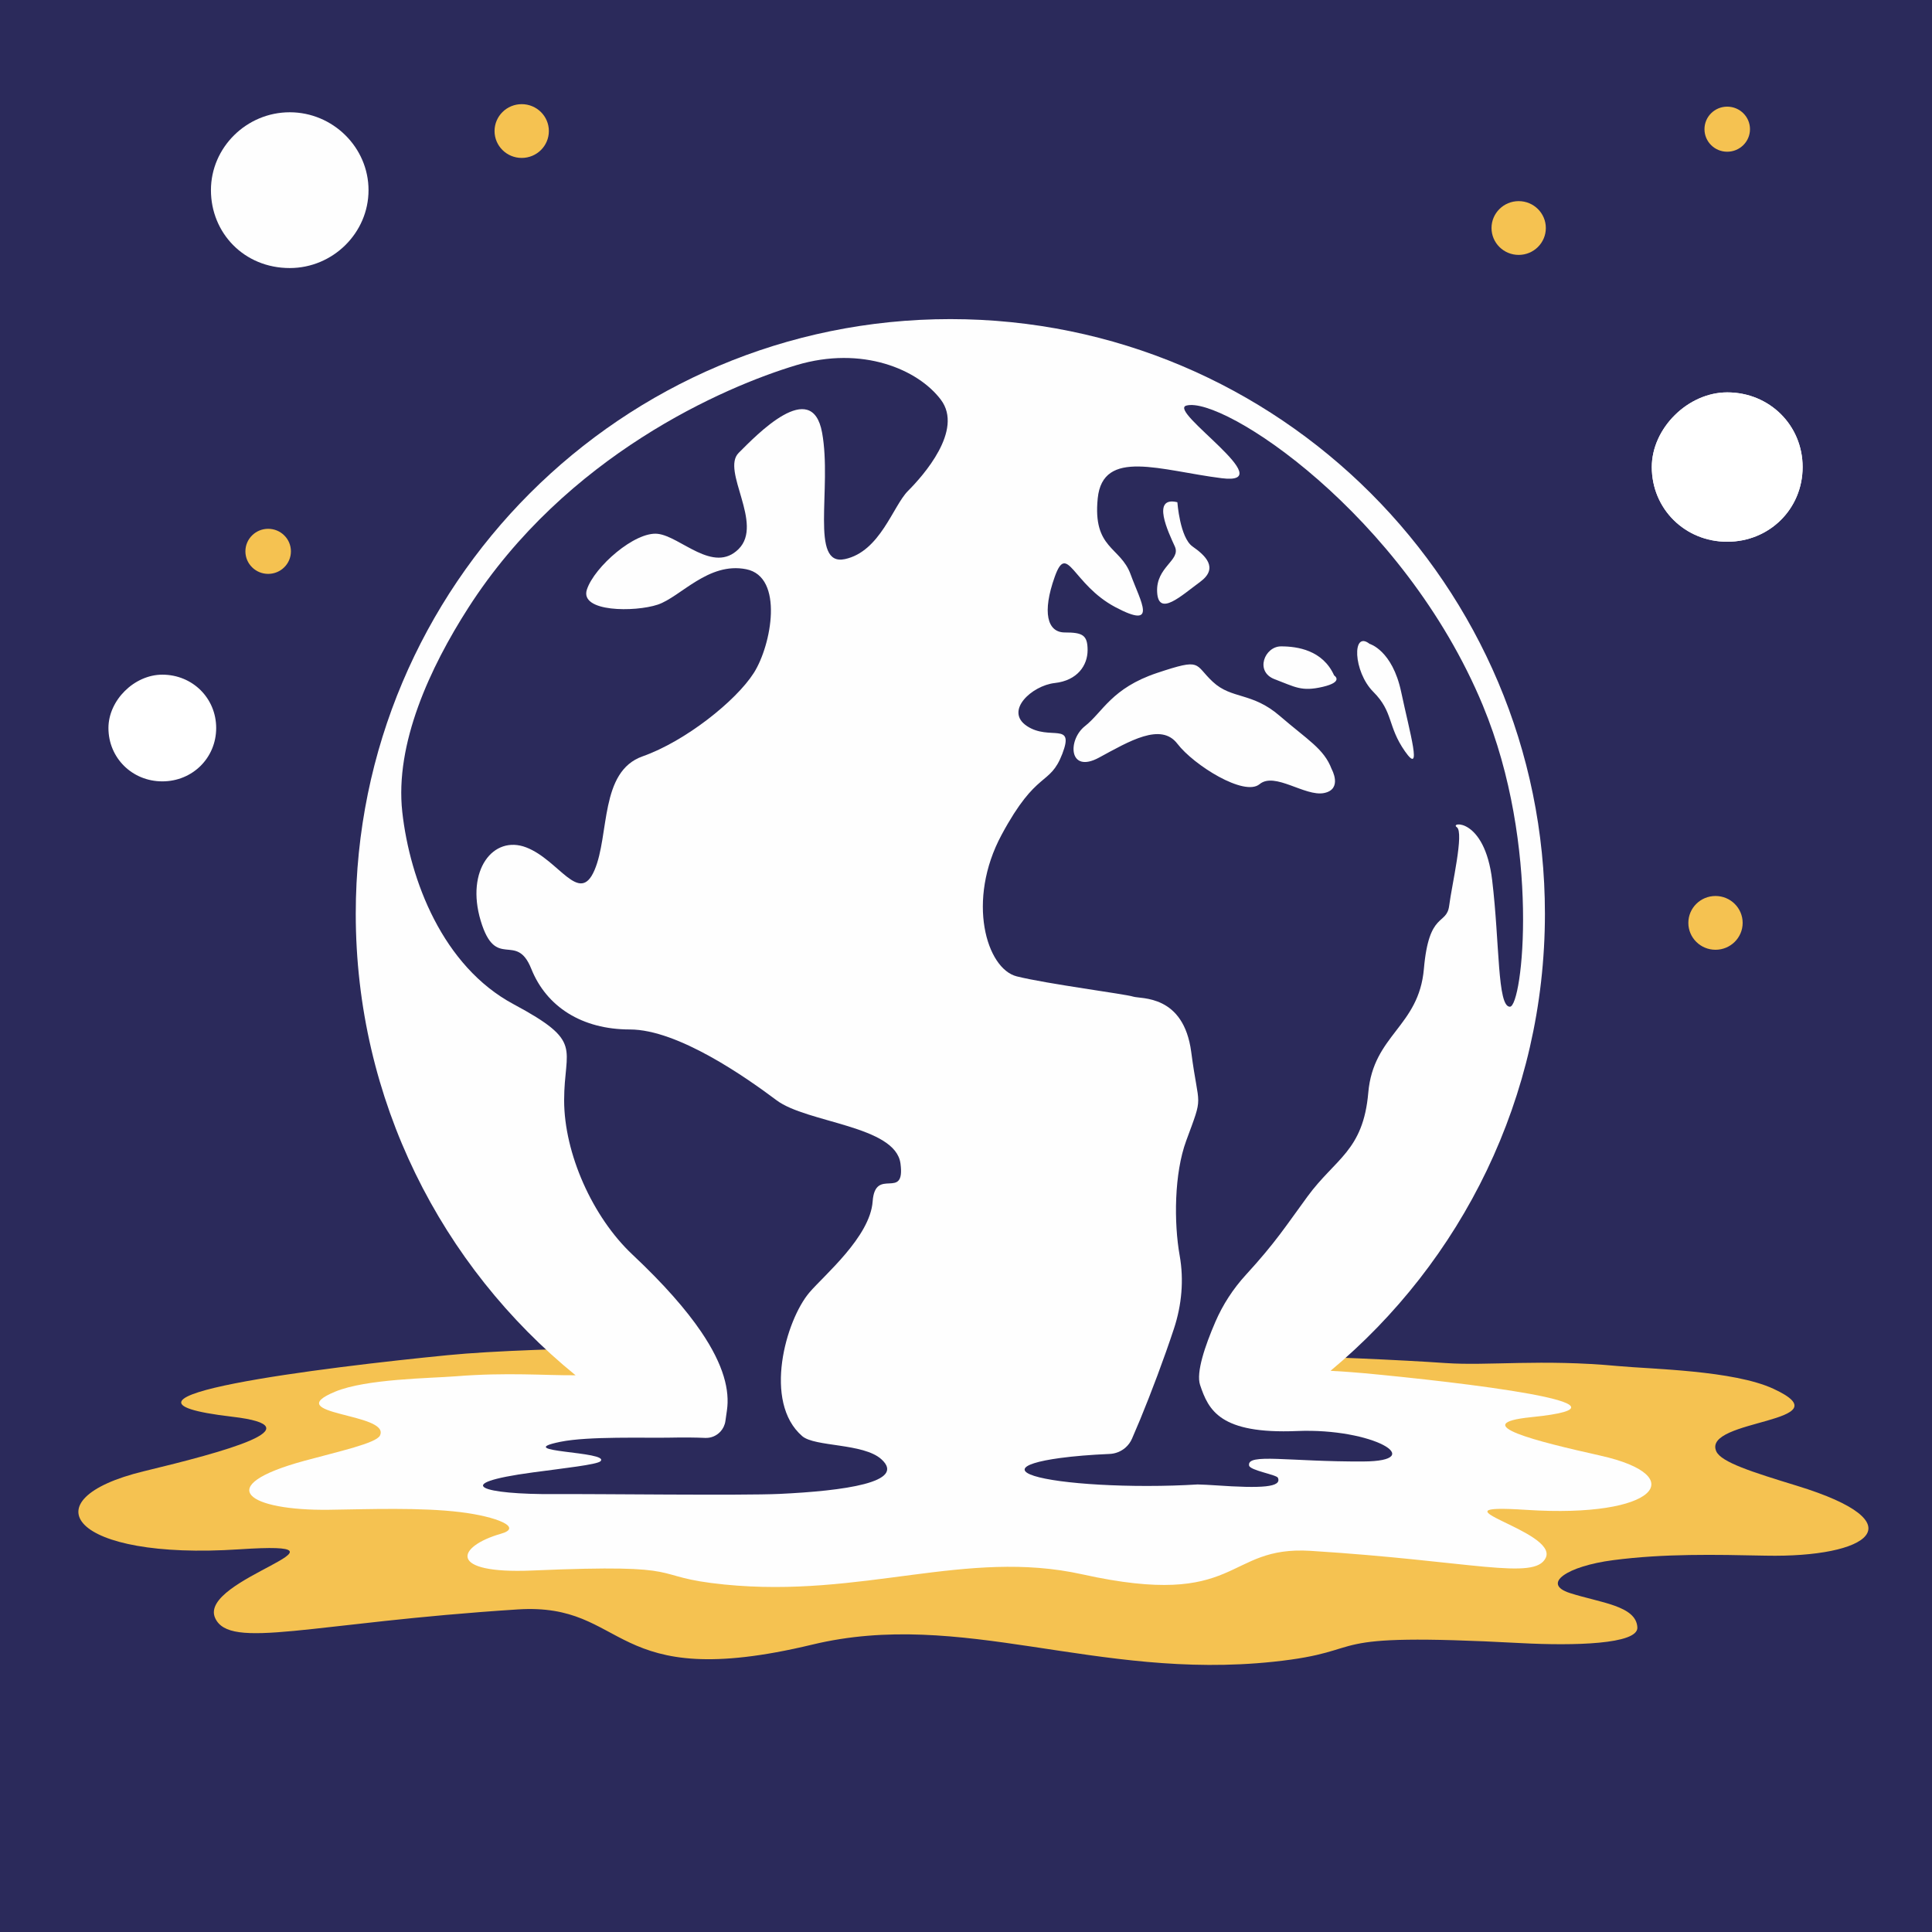
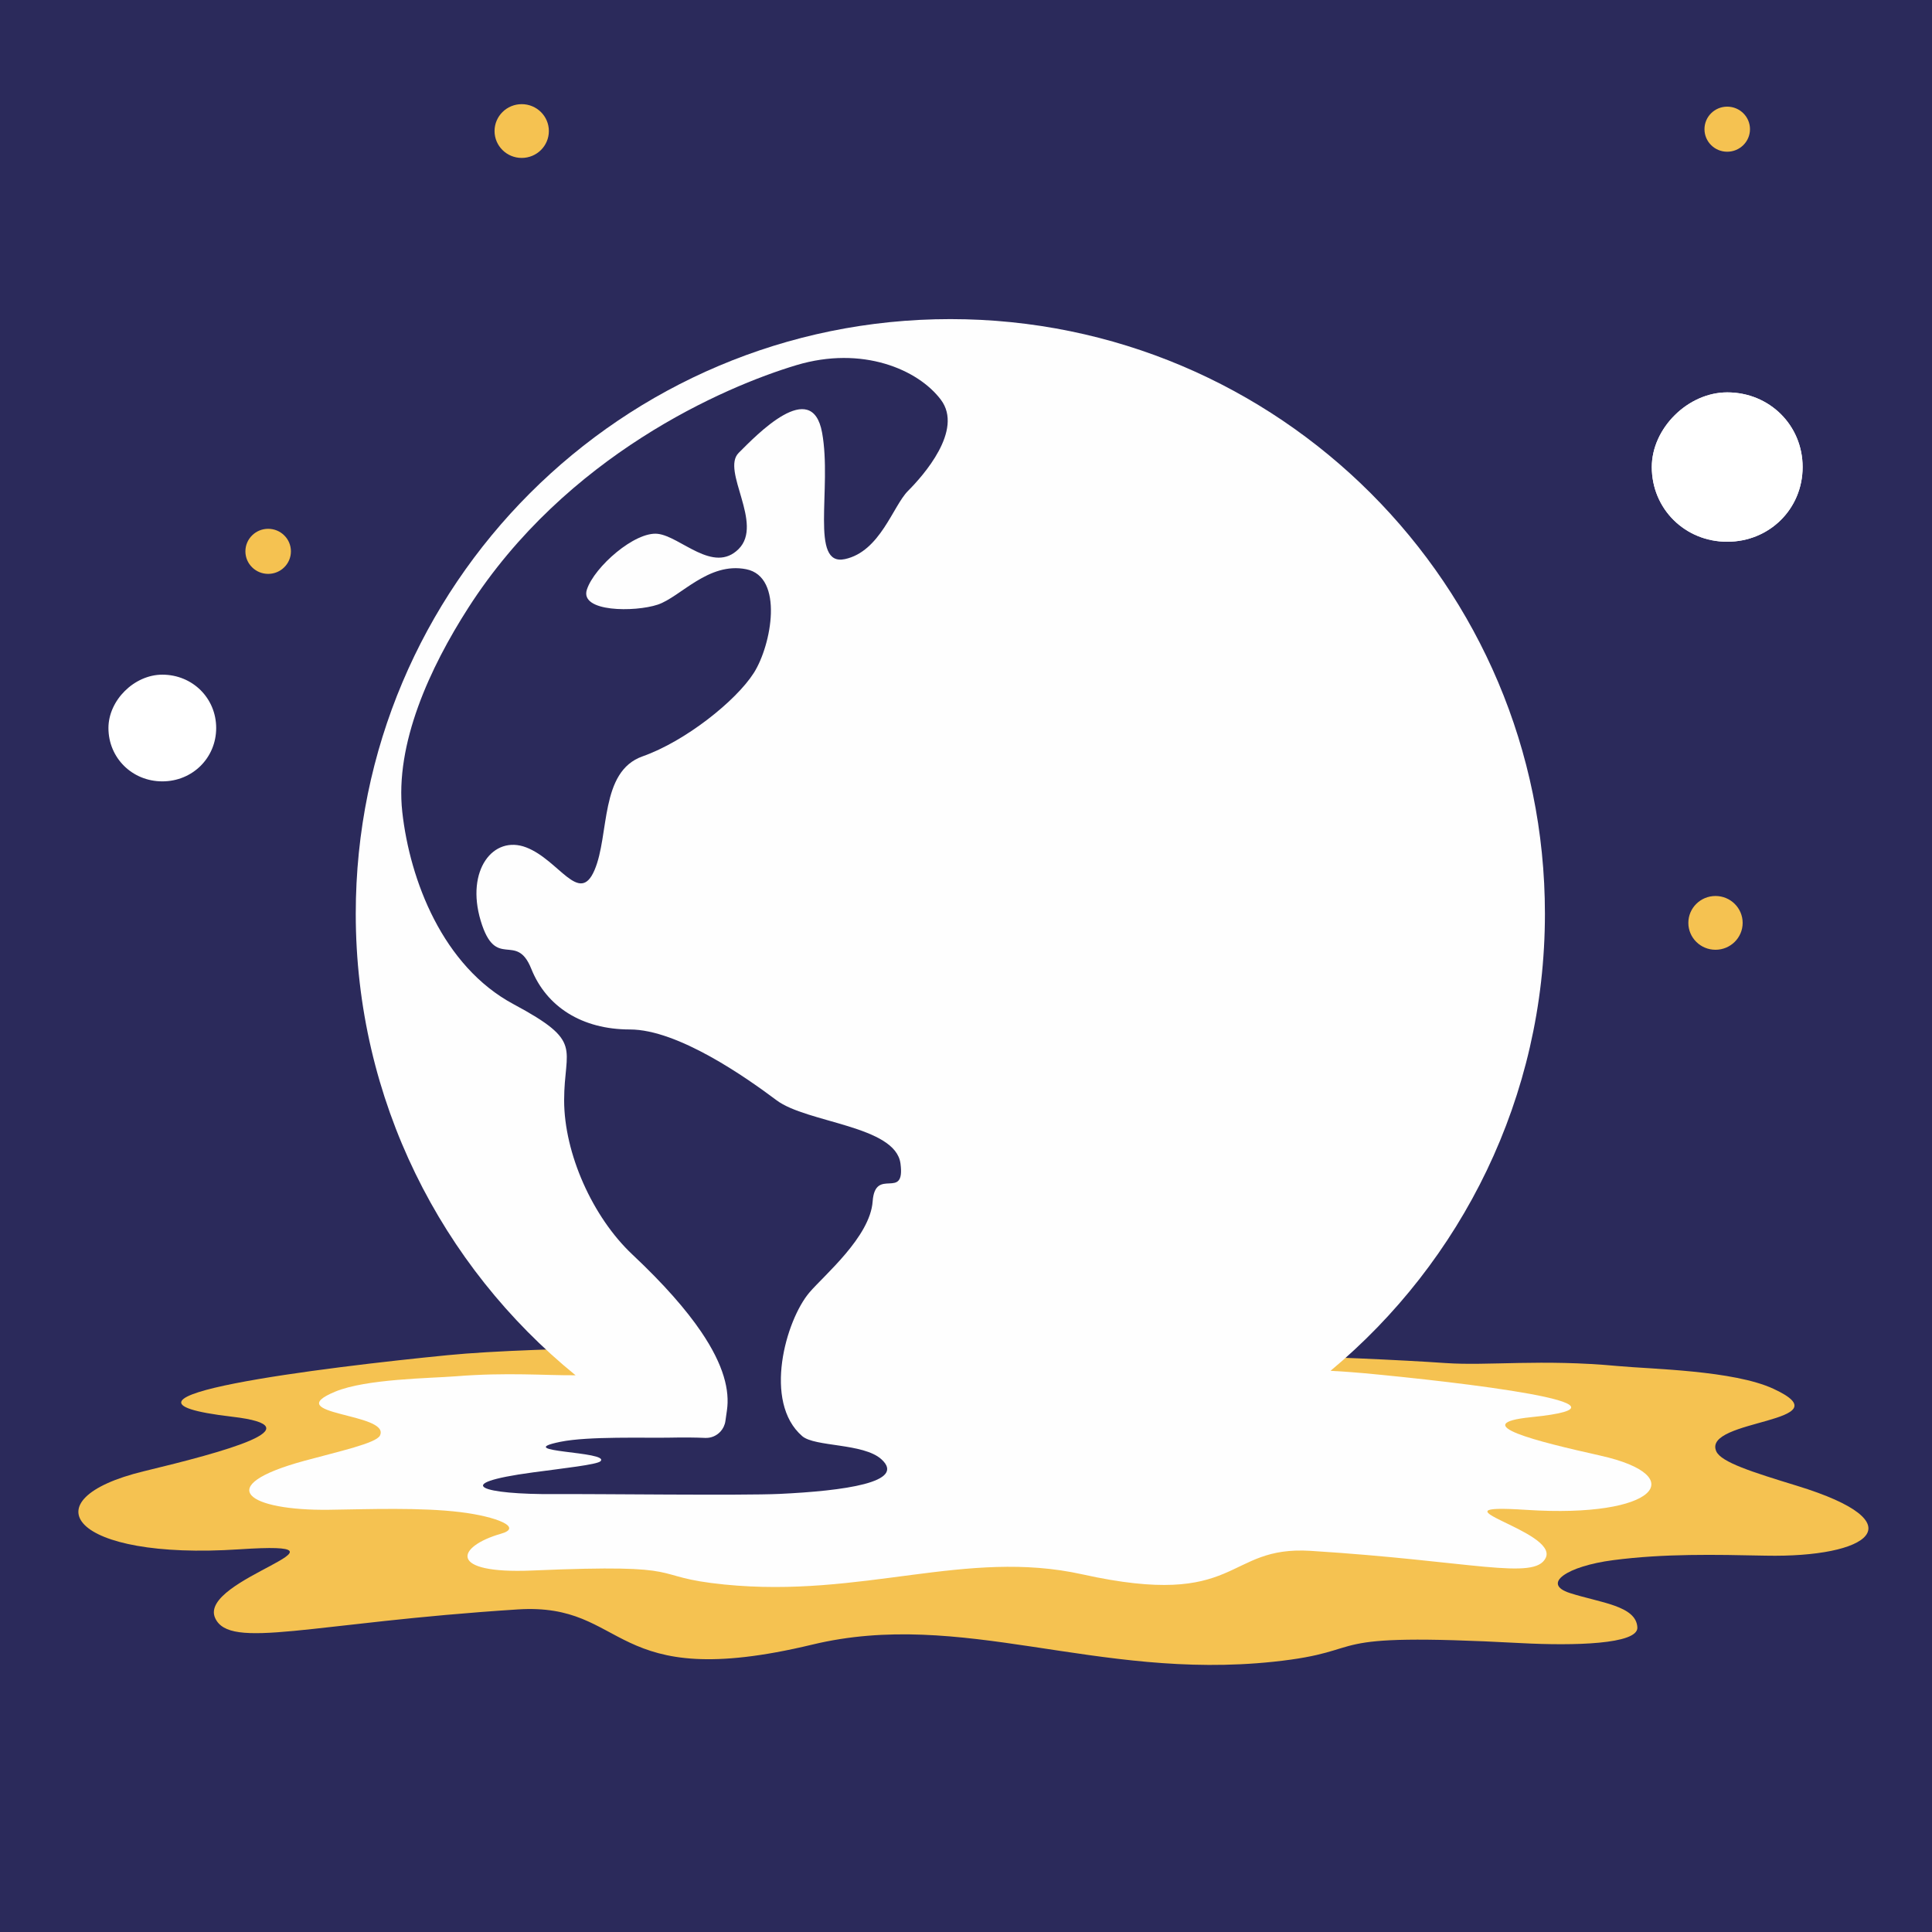
<svg xmlns="http://www.w3.org/2000/svg" xml:space="preserve" width="70.155mm" height="70.155mm" version="1.1" style="shape-rendering:geometricPrecision; text-rendering:geometricPrecision; image-rendering:optimizeQuality; fill-rule:evenodd; clip-rule:evenodd" viewBox="0 0 2611.9 2611.9">
  <defs>
    <style type="text/css">
   
    .fil2 {fill:#FEFEFE}
    .fil0 {fill:#009881}
    .fil3 {fill:#2B2A5B}
    .fil1 {fill:#F5C251}
    .fil5 {fill:#FEFEFE;fill-rule:nonzero}
    .fil7 {fill:#F5C251;fill-rule:nonzero}
    .fil4 {fill:#F5C251;fill-rule:nonzero}
    .fil6 {fill:white;fill-rule:nonzero}
   
  </style>
  </defs>
  <g id="Layer_x0020_1">
    <g id="_2071562272752">
      <rect class="fil0" x="-0" y="-0" width="2611.9" height="2611.9" />
      <path class="fil1" d="M1954.13 1842.72c57.76,4.03 129.74,-5.64 233.37,4.07 44.62,4.18 155.95,5.69 210.1,30.76 99.81,46.22 -97.2,40.49 -77.31,84.58 6.63,14.7 48.47,27.95 108.93,46.48 165.33,50.68 96.95,97.34 -42.19,94.51 -68.82,-1.4 -136.82,-2.96 -206.29,6.1 -61.81,8.05 -97.45,31.87 -58.34,44.45 40.79,13.12 89.9,17.04 91.18,46.58 0.99,22.8 -86.28,24.86 -157.31,21.09 -286.74,-15.24 -194.62,10.41 -334.75,25.2 -240.37,25.37 -420.82,-71.88 -623.32,-23.19 -277.17,66.64 -246.94,-57.29 -398.42,-47.54 -280.54,18.05 -389.14,55.45 -408.95,11.55 -23.81,-52.79 213.12,-104.77 32.78,-92.82 -227.32,15.07 -287.11,-67.31 -129.08,-105.55 109.54,-26.51 234.89,-60.17 119.51,-73.68 -215.58,-25.23 127.44,-67.15 291.1,-83.22 243.36,-23.91 1105.87,-6.38 1348.99,10.63z" />
      <path class="fil2" d="M2163.58 1967.85c-85.12,-18.98 -182.54,-43.02 -93.05,-52.01 167.22,-16.82 -99.17,-47.49 -226.25,-59.37 -12.97,-1.21 -28.29,-2.29 -45.49,-3.27 177.08,-147.45 289.82,-369.53 289.82,-617.97 0,-443.95 -359.9,-803.83 -803.83,-803.83 -443.95,0 -803.83,359.88 -803.83,803.83 0,251.85 115.87,476.62 297.17,624.02 -41.49,0.32 -92.57,-4.15 -161.88,1.37 -34.62,2.75 -121.01,3.37 -162.95,20.7 -77.28,31.95 75.6,28.72 60.34,59.48 -5.09,10.27 -54.88,21.25 -101.74,33.98 -128.13,34.82 -74.87,67.74 33.1,66.3 53.42,-0.72 123.56,-3.42 177.51,3.19 48,5.87 85.24,20.5 54.94,29.15 -60.29,17.21 -73.72,54.75 42.1,49.78 222.48,-9.54 151.09,8.05 259.9,18.94 186.65,18.69 326.32,-48.65 483.68,-13.79 215.39,47.71 191.45,-39.13 309.04,-31.72 217.81,13.7 302.24,40.31 317.43,9.66 18.27,-36.85 -165.8,-74.14 -25.8,-65.07 176.5,11.43 222.58,-45.98 99.78,-73.35z" />
      <path class="fil0" d="M1142.14 755.89c47.86,-10.25 64.96,-71.79 85.47,-92.3 20.51,-20.52 75.21,-82.06 44.44,-123.08 -30.76,-41.03 -106.34,-73.57 -195.42,-46.85 -98.03,29.41 -311.31,121.96 -443.57,328.13 -51.65,80.51 -99.45,183.68 -89.2,275.97 10.26,92.32 54.7,208.55 150.43,259.83 95.72,51.27 68.37,58.11 68.37,129.9 0,71.79 38.41,157.91 92.31,208.55 42.87,40.28 72.72,74.66 92.79,104.17 31.18,45.85 38.78,79.97 35.02,106.29l-2.09 14.64c-0.79,5.54 -3.24,10.48 -6.79,14.31 -5.12,5.55 -12.53,8.85 -20.59,8.49 -12.76,-0.58 -28.7,-0.77 -48.8,-0.35 -31.12,0.65 -109.12,-2.1 -146.83,5.6 -69.48,14.21 67.87,12.65 54.11,26.29 -4.59,4.54 -49.34,9.44 -91.46,15.11 -115.17,15.51 -67.38,30.04 29.63,29.31 53.72,-0.4 253.81,2.11 304.08,-0.26 86.42,-4.08 172.21,-15.63 137.45,-46.91 -24.36,-21.91 -89.89,-16.45 -106.97,-31.2 -53.42,-46.14 -22.15,-156.75 9.76,-194.22 19.83,-23.28 82.05,-75.21 85.47,-123.08 3.42,-47.86 44.45,0 37.61,-51.28 -6.84,-51.28 -126.49,-54.7 -167.51,-85.47 -41.03,-30.76 -133.33,-95.72 -198.29,-95.72 -64.95,0 -112.82,-30.76 -133.33,-82.04 -20.51,-51.28 -47.86,3.42 -68.37,-64.96 -20.51,-68.37 17.09,-116.23 61.54,-99.14 44.44,17.1 71.79,78.64 92.31,30.77 20.51,-47.86 6.84,-133.33 64.96,-153.85 58.12,-20.51 126.49,-75.2 150.42,-112.81 23.93,-37.61 41.02,-129.92 -10.26,-140.17 -51.28,-10.26 -88.89,37.61 -119.65,47.86 -30.77,10.25 -105.98,10.25 -95.72,-20.51 10.26,-30.78 64.96,-78.64 95.72,-75.22 30.77,3.43 75.21,54.71 109.4,20.51 34.18,-34.18 -23.93,-105.98 0,-129.91 23.93,-23.93 99.14,-102.57 112.82,-27.35 13.67,75.21 -17.09,181.19 30.77,170.94z" />
      <path class="fil0" d="M1899.39 1015.72c-23.93,-34.18 -15.39,-52.99 -42.74,-80.35 -27.35,-27.34 -29.07,-83.76 -5.12,-64.95 0,0 30.76,8.54 42.73,64.95 11.97,56.42 29.06,114.53 5.13,80.35zm-111.11 -87.18c-29.07,6.83 -37.61,0 -64.96,-10.25 -27.35,-10.25 -13.68,-44.45 8.54,-44.45 22.23,0 56.42,5.13 71.79,39.32 0,0 13.68,8.54 -15.37,15.39zm1.71 143.58c-25.64,5.13 -66.67,-29.07 -87.18,-11.97 -20.52,17.1 -88.89,-25.64 -111.11,-54.69 -22.22,-29.07 -64.96,-3.42 -105.98,18.8 -41.03,22.22 -42.74,-23.93 -18.81,-42.73 23.93,-18.81 35.89,-51.28 97.43,-71.79 61.54,-20.52 49.57,-11.97 75.22,11.95 25.64,23.95 52.99,13.68 90.6,46.17 37.6,32.47 59.83,44.44 70.08,71.79 0,0 15.37,27.35 -10.26,32.47zm-201.71 -333.32c-8.54,-18.81 -32.47,-68.38 3.42,-59.84 0,0 3.43,47.87 20.51,59.84 17.1,11.95 35.89,29.05 10.25,47.86 -25.64,18.8 -56.4,47.86 -58.12,13.68 -1.71,-34.2 32.48,-42.74 23.93,-61.54zm416.51 215.14c-107.85,-259.76 -352.43,-419.27 -401.04,-405.59 -25.54,7.19 129.83,108.39 47.78,98.14 -82.05,-10.25 -160.68,-41.02 -167.51,27.35 -6.85,68.37 30.76,64.96 44.44,102.57 13.67,37.6 37.61,75.2 -20.51,44.44 -58.11,-30.77 -64.96,-88.89 -82.04,-41.03 -17.1,47.86 -10.27,75.21 13.66,75.21 23.93,0 30.77,3.43 30.77,23.93 0,20.51 -13.67,41.03 -44.44,44.44 -30.77,3.42 -68.38,37.61 -37.61,58.13 30.76,20.51 64.94,-6.84 47.86,37.61 -17.1,44.44 -34.2,20.51 -82.06,109.4 -47.86,88.88 -20.51,181.19 20.52,191.44 41.02,10.25 147.01,23.93 157.26,27.35 10.25,3.41 68.37,-3.42 78.62,75.22 10.25,78.62 17.1,54.69 -6.83,119.65 -16.33,44.32 -16.74,110.9 -8.83,155.25 5.88,33.01 2.76,66.96 -7.76,98.81 -13.57,41.14 -30.74,86.5 -45.6,122.6 -2.8,6.82 -7.15,16.95 -11.05,25.99 -2.07,4.82 -5.18,8.99 -8.98,12.3 -5.83,5.05 -13.31,8.12 -21.31,8.46 -0.07,0 -0.15,0.01 -0.22,0.01 -25.45,1.09 -48.22,3 -66.62,5.48 -29.7,4 -48.07,9.51 -48.07,15.61 0,12.24 74.07,22.17 165.44,22.17 24.49,0 47.56,-0.75 68.45,-2.03 7.59,0.23 15.48,0.59 23.61,1.16 64.13,4.45 90.26,2.55 84.94,-10.14 -1.77,-4.24 -37.76,-9.93 -39,-16.56 -3.2,-17.1 53.66,-5.04 154.21,-5.51 88.74,-0.41 13.25,-45.43 -89.32,-41.17 -104.22,4.34 -119.74,-28.13 -131.14,-62.31 -5.59,-16.78 6.65,-52.76 20.58,-85.07 10.1,-23.43 24.15,-45.02 41.39,-63.83 40.41,-44.08 53.94,-65.89 83.36,-106.02 37.61,-51.27 75.21,-61.52 82.06,-140.16 6.83,-78.64 68.37,-88.89 75.2,-167.51 6.85,-78.64 30.78,-58.11 34.2,-85.47 3.41,-27.35 20.51,-99.15 10.25,-105.98 -10.25,-6.85 37.61,-13.69 47.86,71.79 10.25,85.47 6.83,170.94 23.93,170.94 17.1,0 42.27,-217.39 -36.47,-407.07z" />
      <rect class="fil3" x="-0" y="-0" width="2611.9" height="2611.9" />
      <path class="fil1" d="M1954.13 1842.72c57.76,4.03 129.74,-5.64 233.37,4.07 44.62,4.18 155.95,5.69 210.1,30.76 99.81,46.22 -97.2,40.49 -77.31,84.58 6.63,14.7 48.47,27.95 108.93,46.48 165.33,50.68 96.95,97.34 -42.19,94.51 -68.82,-1.4 -136.82,-2.96 -206.29,6.1 -61.81,8.05 -97.45,31.87 -58.34,44.45 40.79,13.12 89.9,17.04 91.18,46.58 0.99,22.8 -86.28,24.86 -157.31,21.09 -286.74,-15.24 -194.62,10.41 -334.75,25.2 -240.37,25.37 -420.82,-71.88 -623.32,-23.19 -277.17,66.64 -246.94,-57.29 -398.42,-47.54 -280.54,18.05 -389.14,55.45 -408.95,11.55 -23.81,-52.79 213.12,-104.77 32.78,-92.82 -227.32,15.07 -287.11,-67.31 -129.08,-105.55 109.54,-26.51 234.89,-60.17 119.51,-73.68 -215.58,-25.23 127.44,-67.15 291.1,-83.22 243.36,-23.91 1105.87,-6.38 1348.99,10.63z" />
      <path class="fil2" d="M2163.58 1967.85c-85.12,-18.98 -182.54,-43.02 -93.05,-52.01 167.22,-16.82 -99.17,-47.49 -226.25,-59.37 -12.97,-1.21 -28.29,-2.29 -45.49,-3.27 177.08,-147.45 289.82,-369.53 289.82,-617.97 0,-443.95 -359.9,-803.83 -803.83,-803.83 -443.95,0 -803.83,359.88 -803.83,803.83 0,251.85 115.87,476.62 297.17,624.02 -41.49,0.32 -92.57,-4.15 -161.88,1.37 -34.62,2.75 -121.01,3.37 -162.95,20.7 -77.28,31.95 75.6,28.72 60.34,59.48 -5.09,10.27 -54.88,21.25 -101.74,33.98 -128.13,34.82 -74.87,67.74 33.1,66.3 53.42,-0.72 123.56,-3.42 177.51,3.19 48,5.87 85.24,20.5 54.94,29.15 -60.29,17.21 -73.72,54.75 42.1,49.78 222.48,-9.54 151.09,8.05 259.9,18.94 186.65,18.69 326.32,-48.65 483.68,-13.79 215.39,47.71 191.45,-39.13 309.04,-31.72 217.81,13.7 302.24,40.31 317.43,9.66 18.27,-36.85 -165.8,-74.14 -25.8,-65.07 176.5,11.43 222.58,-45.98 99.78,-73.35z" />
      <path class="fil3" d="M1142.14 755.89c47.86,-10.25 64.96,-71.79 85.47,-92.3 20.51,-20.52 75.21,-82.06 44.44,-123.08 -30.76,-41.03 -106.34,-73.57 -195.42,-46.85 -98.03,29.41 -311.31,121.96 -443.57,328.13 -51.65,80.51 -99.45,183.68 -89.2,275.97 10.26,92.32 54.7,208.55 150.43,259.83 95.72,51.27 68.37,58.11 68.37,129.9 0,71.79 38.41,157.91 92.31,208.55 42.87,40.28 72.72,74.66 92.79,104.17 31.18,45.85 38.78,79.97 35.02,106.29l-2.09 14.64c-0.79,5.54 -3.24,10.48 -6.79,14.31 -5.12,5.55 -12.53,8.85 -20.59,8.49 -12.76,-0.58 -28.7,-0.77 -48.8,-0.35 -31.12,0.65 -109.12,-2.1 -146.83,5.6 -69.48,14.21 67.87,12.65 54.11,26.29 -4.59,4.54 -49.34,9.44 -91.46,15.11 -115.17,15.51 -67.38,30.04 29.63,29.31 53.72,-0.4 253.81,2.11 304.08,-0.26 86.42,-4.08 172.21,-15.63 137.45,-46.91 -24.36,-21.91 -89.89,-16.45 -106.97,-31.2 -53.42,-46.14 -22.15,-156.75 9.76,-194.22 19.83,-23.28 82.05,-75.21 85.47,-123.08 3.42,-47.86 44.45,0 37.61,-51.28 -6.84,-51.28 -126.49,-54.7 -167.51,-85.47 -41.03,-30.76 -133.33,-95.72 -198.29,-95.72 -64.95,0 -112.82,-30.76 -133.33,-82.04 -20.51,-51.28 -47.86,3.42 -68.37,-64.96 -20.51,-68.37 17.09,-116.23 61.54,-99.14 44.44,17.1 71.79,78.64 92.31,30.77 20.51,-47.86 6.84,-133.33 64.96,-153.85 58.12,-20.51 126.49,-75.2 150.42,-112.81 23.93,-37.61 41.02,-129.92 -10.26,-140.17 -51.28,-10.26 -88.89,37.61 -119.65,47.86 -30.77,10.25 -105.98,10.25 -95.72,-20.51 10.26,-30.78 64.96,-78.64 95.72,-75.22 30.77,3.43 75.21,54.71 109.4,20.51 34.18,-34.18 -23.93,-105.98 0,-129.91 23.93,-23.93 99.14,-102.57 112.82,-27.35 13.67,75.21 -17.09,181.19 30.77,170.94z" />
-       <path class="fil3" d="M1899.39 1015.72c-23.93,-34.18 -15.39,-52.99 -42.74,-80.35 -27.35,-27.34 -29.07,-83.76 -5.12,-64.95 0,0 30.76,8.54 42.73,64.95 11.97,56.42 29.06,114.53 5.13,80.35zm-111.11 -87.18c-29.07,6.83 -37.61,0 -64.96,-10.25 -27.35,-10.25 -13.68,-44.45 8.54,-44.45 22.23,0 56.42,5.13 71.79,39.32 0,0 13.68,8.54 -15.37,15.39zm1.71 143.58c-25.64,5.13 -66.67,-29.07 -87.18,-11.97 -20.52,17.1 -88.89,-25.64 -111.11,-54.69 -22.22,-29.07 -64.96,-3.42 -105.98,18.8 -41.03,22.22 -42.74,-23.93 -18.81,-42.73 23.93,-18.81 35.89,-51.28 97.43,-71.79 61.54,-20.52 49.57,-11.97 75.22,11.95 25.64,23.95 52.99,13.68 90.6,46.17 37.6,32.47 59.83,44.44 70.08,71.79 0,0 15.37,27.35 -10.26,32.47zm-201.71 -333.32c-8.54,-18.81 -32.47,-68.38 3.42,-59.84 0,0 3.43,47.87 20.51,59.84 17.1,11.95 35.89,29.05 10.25,47.86 -25.64,18.8 -56.4,47.86 -58.12,13.68 -1.71,-34.2 32.48,-42.74 23.93,-61.54zm416.51 215.14c-107.85,-259.76 -352.43,-419.27 -401.04,-405.59 -25.54,7.19 129.83,108.39 47.78,98.14 -82.05,-10.25 -160.68,-41.02 -167.51,27.35 -6.85,68.37 30.76,64.96 44.44,102.57 13.67,37.6 37.61,75.2 -20.51,44.44 -58.11,-30.77 -64.96,-88.89 -82.04,-41.03 -17.1,47.86 -10.27,75.21 13.66,75.21 23.93,0 30.77,3.43 30.77,23.93 0,20.51 -13.67,41.03 -44.44,44.44 -30.77,3.42 -68.38,37.61 -37.61,58.13 30.76,20.51 64.94,-6.84 47.86,37.61 -17.1,44.44 -34.2,20.51 -82.06,109.4 -47.86,88.88 -20.51,181.19 20.52,191.44 41.02,10.25 147.01,23.93 157.26,27.35 10.25,3.41 68.37,-3.42 78.62,75.22 10.25,78.62 17.1,54.69 -6.83,119.65 -16.33,44.32 -16.74,110.9 -8.83,155.25 5.88,33.01 2.76,66.96 -7.76,98.81 -13.57,41.14 -30.74,86.5 -45.6,122.6 -2.8,6.82 -7.15,16.95 -11.05,25.99 -2.07,4.82 -5.18,8.99 -8.98,12.3 -5.83,5.05 -13.31,8.12 -21.31,8.46 -0.07,0 -0.15,0.01 -0.22,0.01 -25.45,1.09 -48.22,3 -66.62,5.48 -29.7,4 -48.07,9.51 -48.07,15.61 0,12.24 74.07,22.17 165.44,22.17 24.49,0 47.56,-0.75 68.45,-2.03 7.59,0.23 15.48,0.59 23.61,1.16 64.13,4.45 90.26,2.55 84.94,-10.14 -1.77,-4.24 -37.76,-9.93 -39,-16.56 -3.2,-17.1 53.66,-5.04 154.21,-5.51 88.74,-0.41 13.25,-45.43 -89.32,-41.17 -104.22,4.34 -119.74,-28.13 -131.14,-62.31 -5.59,-16.78 6.65,-52.76 20.58,-85.07 10.1,-23.43 24.15,-45.02 41.39,-63.83 40.41,-44.08 53.94,-65.89 83.36,-106.02 37.61,-51.27 75.21,-61.52 82.06,-140.16 6.83,-78.64 68.37,-88.89 75.2,-167.51 6.85,-78.64 30.78,-58.11 34.2,-85.47 3.41,-27.35 20.51,-99.15 10.25,-105.98 -10.25,-6.85 37.61,-13.69 47.86,71.79 10.25,85.47 6.83,170.94 23.93,170.94 17.1,0 42.27,-217.39 -36.47,-407.07z" />
      <path class="fil4" d="M2335.04 144.18c17,0 30.8,13.64 30.8,30.47 0,16.83 -13.81,30.47 -30.8,30.47 -16.99,0 -30.73,-13.63 -30.73,-30.47 0,-16.82 13.74,-30.47 30.73,-30.47z" />
      <path class="fil4" d="M362.54 714.9c17,0 30.76,13.64 30.76,30.47 0,16.82 -13.76,30.47 -30.76,30.47 -16.99,0 -30.78,-13.64 -30.78,-30.47 0,-16.82 13.79,-30.47 30.78,-30.47z" />
-       <path class="fil5" d="M391.73 362.38c58.39,0 106.49,-47.55 106.49,-105.3 0,-57.75 -48.1,-105.3 -106.49,-105.3 -58.42,0 -106.56,47.54 -106.56,105.3 0,57.74 44.67,105.3 106.56,105.3z" />
      <path class="fil6" d="M2335.06 530.46c57.12,0 101.93,44.42 101.93,100.96 0,56.54 -44.82,100.97 -101.93,100.97 -57.1,0 -101.97,-44.43 -101.97,-100.97 0,-52.5 48.91,-100.96 101.97,-100.96z" />
      <path class="fil7" d="M2319.2 1211.3c20.28,0 36.72,16.27 36.72,36.35 0,20.07 -16.44,36.35 -36.72,36.35 -20.27,0 -36.7,-16.28 -36.7,-36.35 0,-20.08 16.43,-36.35 36.7,-36.35z" />
-       <path class="fil7" d="M2053.13 271.91c20.27,0 36.71,16.28 36.71,36.35 0,20.08 -16.44,36.35 -36.71,36.35 -20.28,0 -36.72,-16.27 -36.72,-36.35 0,-20.07 16.44,-36.35 36.72,-36.35z" />
      <path class="fil6" d="M2335.06 530.46c57.12,0 101.93,44.42 101.93,100.96 0,56.54 -44.82,100.97 -101.93,100.97 -57.1,0 -101.97,-44.43 -101.97,-100.97 0,-52.5 48.91,-100.96 101.97,-100.96z" />
      <path class="fil6" d="M219.44 912.09c40.8,0 72.82,31.73 72.82,72.12 0,40.39 -32.02,72.13 -72.82,72.13 -40.79,0 -72.84,-31.74 -72.84,-72.13 0,-37.51 34.94,-72.12 72.84,-72.12z" />
      <path class="fil7" d="M705.31 140.81c20.28,0 36.71,16.28 36.71,36.35 0,20.08 -16.44,36.35 -36.71,36.35 -20.28,0 -36.72,-16.27 -36.72,-36.35 0,-20.07 16.44,-36.35 36.72,-36.35z" />
    </g>
  </g>
</svg>